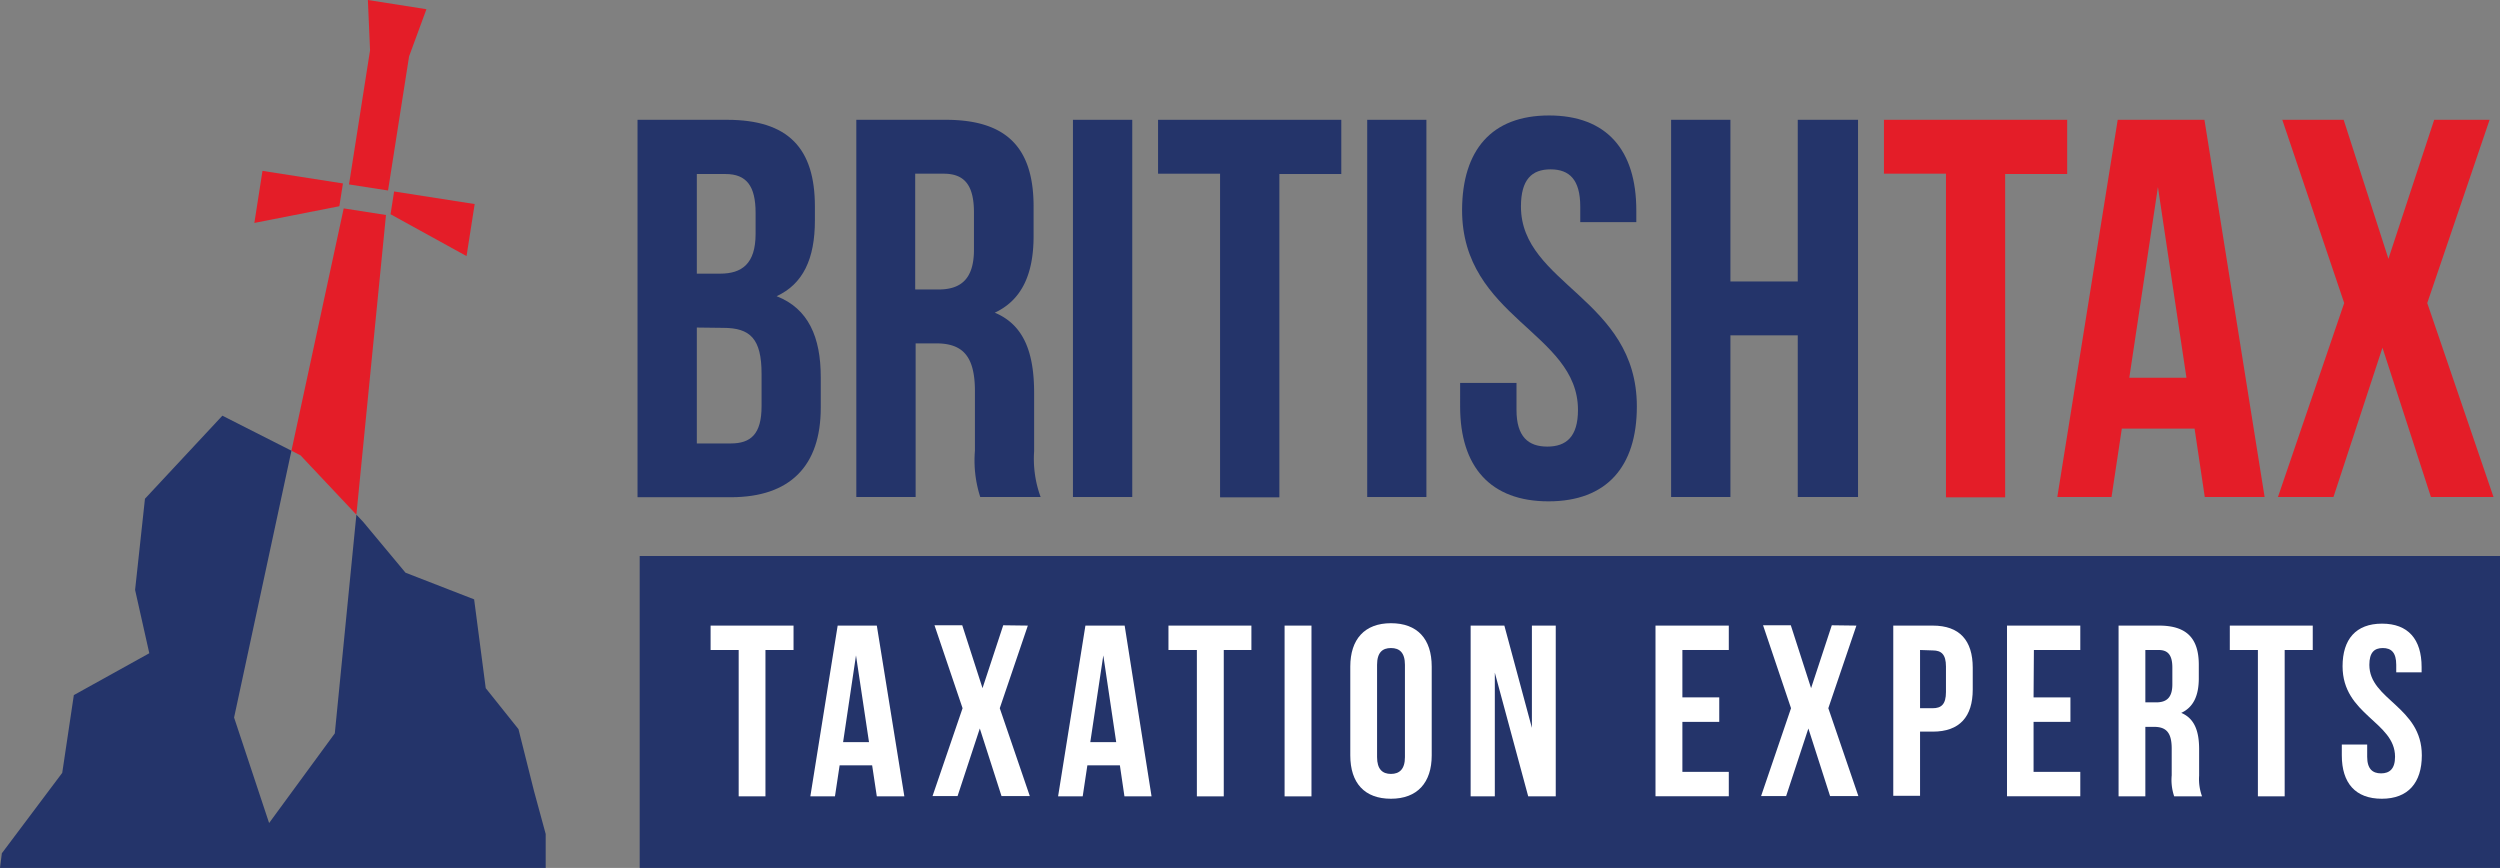
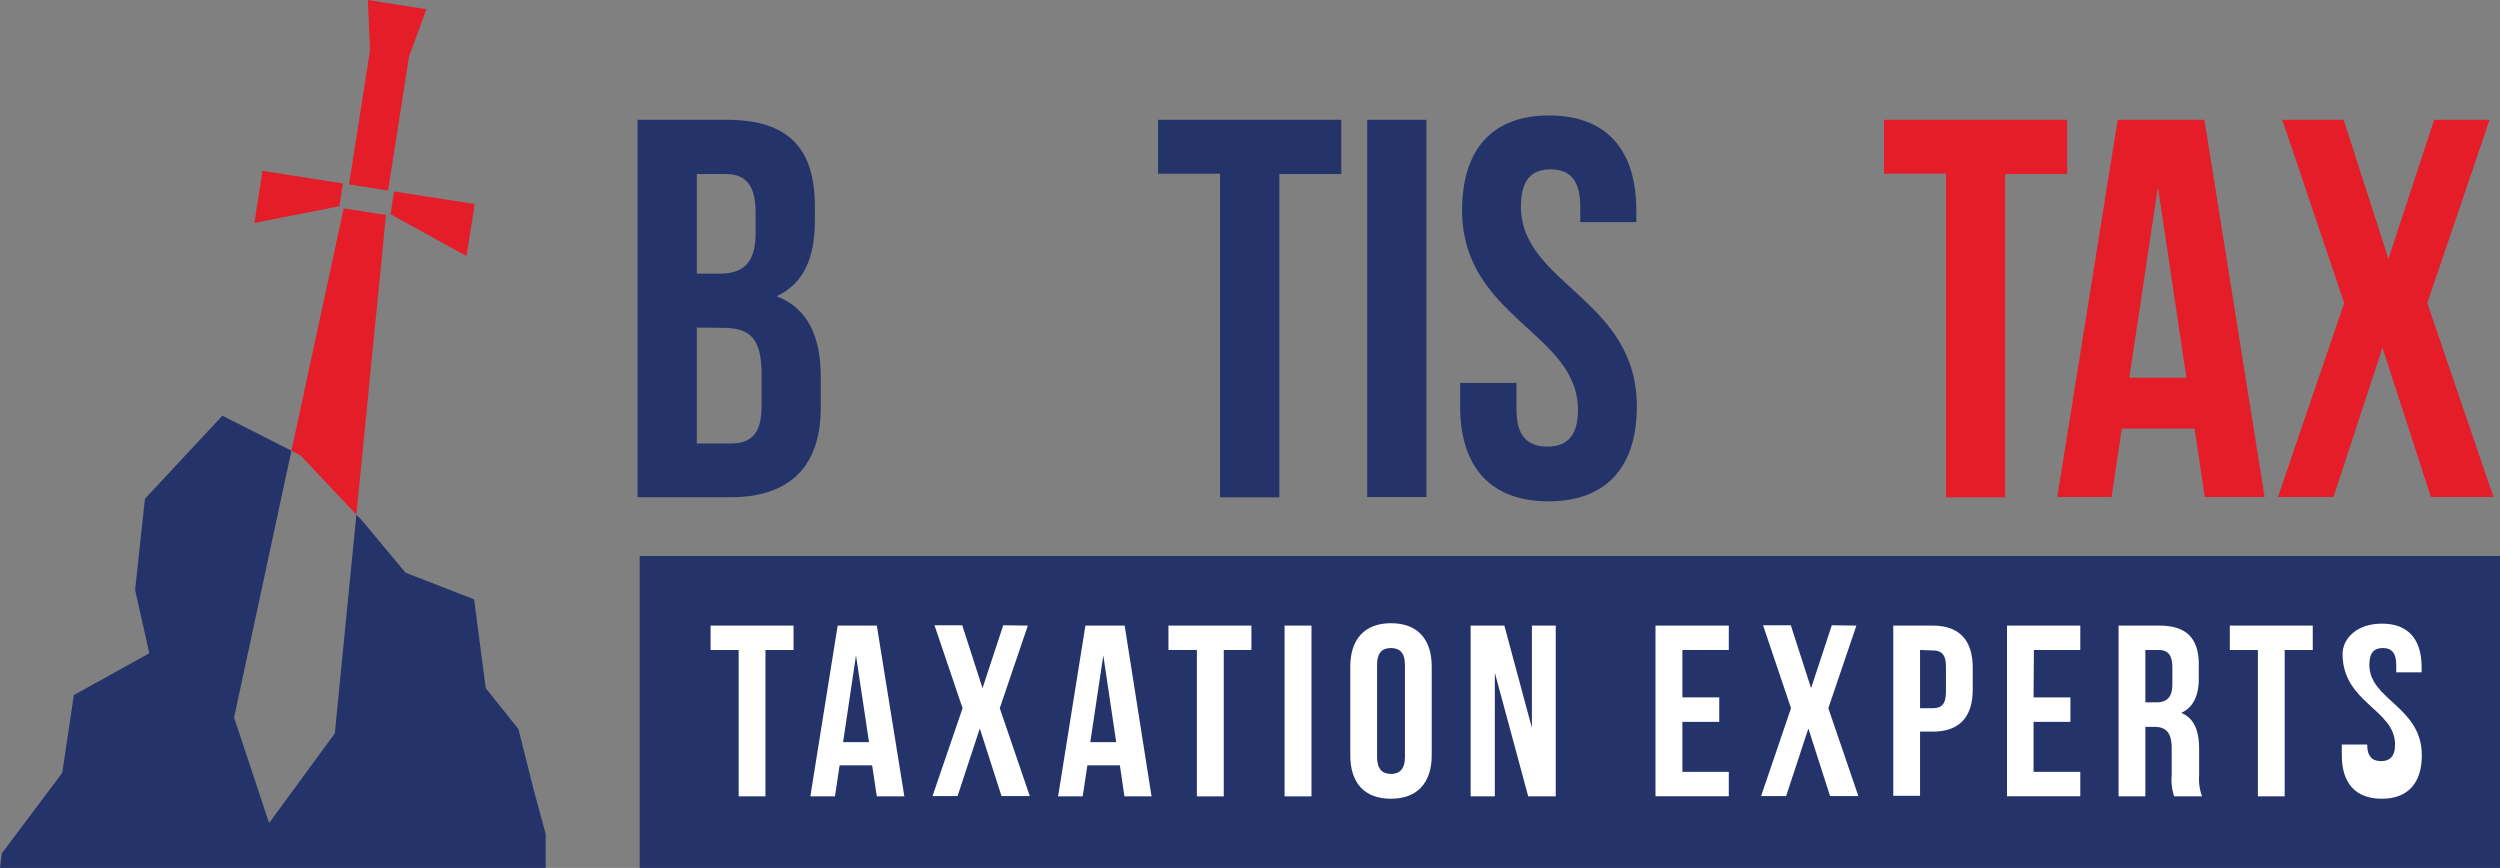
<svg xmlns="http://www.w3.org/2000/svg" id="Layer_1" data-name="Layer 1" viewBox="0 0 230.58 80.05">
  <rect x="0" y="0" width="230.58" height="80.05" fill="#808080" stroke="none" />
  <defs>
    <style>.cls-1{fill:#24346a;}.cls-2{fill:#e41d28;}.cls-3{fill:#fff;}</style>
  </defs>
  <rect class="cls-1" x="59" y="51.28" width="171.58" height="28.77" />
  <path class="cls-1" d="M263.29,154.73V156c0,3.58-1.1,5.87-3.53,7,2.93,1.14,4.07,3.78,4.07,7.46v2.83c0,5.37-2.83,8.25-8.3,8.25h-8.6V146.73h8.25C260.85,146.73,263.29,149.36,263.29,154.73Zm-10.89-3v9.19h2.14c2,0,3.28-.89,3.28-3.67v-1.94c0-2.49-.85-3.58-2.78-3.58Zm0,14.16v10.69h3.13c1.84,0,2.84-.85,2.84-3.43v-3c0-3.23-1.05-4.23-3.53-4.23Z" transform="translate(-188.13 -135.68)" />
-   <path class="cls-1" d="M278.54,181.52a11,11,0,0,1-.49-4.28v-5.46c0-3.23-1.1-4.43-3.58-4.43h-1.89v14.17h-5.47V146.73h8.25c5.67,0,8.1,2.63,8.1,8v2.73c0,3.58-1.14,5.92-3.58,7.06,2.74,1.14,3.63,3.78,3.63,7.41v5.36a10.21,10.21,0,0,0,.6,4.23Zm-6-29.82v10.68h2.14c2,0,3.28-.89,3.28-3.67v-3.43c0-2.49-.85-3.58-2.79-3.58Z" transform="translate(-188.13 -135.68)" />
-   <path class="cls-1" d="M287.09,146.73h5.47v34.79h-5.47Z" transform="translate(-188.13 -135.68)" />
  <path class="cls-1" d="M294.94,146.73h16.9v5h-5.71v29.82h-5.47V151.7h-5.72Z" transform="translate(-188.13 -135.68)" />
  <path class="cls-1" d="M314.23,146.73h5.46v34.79h-5.46Z" transform="translate(-188.13 -135.68)" />
  <path class="cls-1" d="M331,146.33c5.31,0,8.05,3.18,8.05,8.75v1.09h-5.17v-1.44c0-2.48-1-3.43-2.74-3.43s-2.73.95-2.73,3.43c0,7.16,10.69,8.5,10.69,18.44,0,5.56-2.79,8.75-8.15,8.75s-8.15-3.19-8.15-8.75V171H328v2.49c0,2.48,1.1,3.38,2.84,3.38s2.83-.9,2.83-3.38c0-7.16-10.69-8.5-10.69-18.44C323,149.51,325.71,146.33,331,146.33Z" transform="translate(-188.13 -135.68)" />
-   <path class="cls-1" d="M347.73,181.52h-5.47V146.73h5.47v14.91h6.21V146.73h5.56v34.79h-5.56V166.61h-6.21Z" transform="translate(-188.13 -135.68)" />
  <path class="cls-2" d="M361.89,146.73h16.9v5h-5.72v29.82h-5.46V151.7h-5.72Z" transform="translate(-188.13 -135.68)" />
  <path class="cls-2" d="M397,181.52h-5.52l-.94-6.31h-6.71l-.95,6.31h-5l5.57-34.79h8Zm-12.48-11h5.27l-2.63-17.59Z" transform="translate(-188.13 -135.68)" />
  <path class="cls-2" d="M417.75,146.73,412,163.63l6.11,17.89h-5.77l-4.47-13.77-4.52,13.77h-5.12l6.11-17.89-5.71-16.9h5.66l4.13,12.82,4.22-12.82Z" transform="translate(-188.13 -135.68)" />
  <path class="cls-3" d="M253.67,193.38h7.65v2.25h-2.59v13.5h-2.47v-13.5h-2.59Z" transform="translate(-188.13 -135.68)" />
  <path class="cls-3" d="M271.54,209.13H269l-.43-2.86h-3l-.43,2.86h-2.27l2.52-15.75H269Zm-5.65-5h2.39l-1.2-8Z" transform="translate(-188.13 -135.68)" />
  <path class="cls-3" d="M282.93,193.38,280.34,201l2.77,8.1H280.5l-2-6.23-2.05,6.23h-2.31l2.77-8.1-2.59-7.65h2.56l1.87,5.8,1.91-5.8Z" transform="translate(-188.13 -135.68)" />
  <path class="cls-3" d="M294.34,209.13h-2.5l-.42-2.86h-3l-.43,2.86h-2.27l2.52-15.75h3.62Zm-5.65-5h2.39l-1.19-8Z" transform="translate(-188.13 -135.68)" />
  <path class="cls-3" d="M295.9,193.38h7.65v2.25H301v13.5h-2.48v-13.5H295.9Z" transform="translate(-188.13 -135.68)" />
  <path class="cls-3" d="M306.61,193.38h2.48v15.75h-2.48Z" transform="translate(-188.13 -135.68)" />
  <path class="cls-3" d="M312.67,197.16c0-2.52,1.32-4,3.75-4s3.76,1.44,3.76,4v8.19c0,2.52-1.33,4-3.76,4s-3.75-1.44-3.75-4Zm2.47,8.35c0,1.12.5,1.55,1.28,1.55s1.29-.43,1.29-1.55V197c0-1.13-.5-1.55-1.29-1.55s-1.28.42-1.28,1.55Z" transform="translate(-188.13 -135.68)" />
  <path class="cls-3" d="M326,197.72v11.41h-2.23V193.38h3.11l2.54,9.43v-9.43h2.2v15.75h-2.54Z" transform="translate(-188.13 -135.68)" />
  <path class="cls-3" d="M343.3,200h3.4v2.26h-3.4v4.61h4.28v2.25h-6.76V193.38h6.76v2.25H343.3Z" transform="translate(-188.13 -135.68)" />
  <path class="cls-3" d="M359.35,193.38,356.76,201l2.77,8.1h-2.61l-2-6.23-2.05,6.23h-2.31l2.76-8.1-2.58-7.65h2.56l1.87,5.8,1.91-5.8Z" transform="translate(-188.13 -135.68)" />
  <path class="cls-3" d="M370.08,197.27v2c0,2.52-1.21,3.89-3.69,3.89h-1.17v5.92h-2.47V193.38h3.64C368.87,193.38,370.08,194.75,370.08,197.27Zm-4.86-1.64V201h1.17c.79,0,1.22-.36,1.22-1.49v-2.36c0-1.12-.43-1.48-1.22-1.48Z" transform="translate(-188.13 -135.68)" />
  <path class="cls-3" d="M375.69,200h3.4v2.26h-3.4v4.61H380v2.25h-6.76V193.38H380v2.25h-4.28Z" transform="translate(-188.13 -135.68)" />
  <path class="cls-3" d="M388.66,209.13a4.73,4.73,0,0,1-.23-1.94v-2.47c0-1.46-.5-2-1.62-2H386v6.41h-2.47V193.38h3.73c2.57,0,3.67,1.19,3.67,3.62v1.24c0,1.62-.51,2.68-1.62,3.19,1.24.52,1.65,1.71,1.65,3.36v2.43a4.61,4.61,0,0,0,.27,1.91ZM386,195.63v4.83h1c.92,0,1.49-.4,1.49-1.66v-1.55c0-1.13-.39-1.62-1.26-1.62Z" transform="translate(-188.13 -135.68)" />
  <path class="cls-3" d="M393.79,193.38h7.65v2.25h-2.59v13.5h-2.47v-13.5h-2.59Z" transform="translate(-188.13 -135.68)" />
-   <path class="cls-3" d="M407.83,193.2c2.41,0,3.65,1.44,3.65,4v.49h-2.34V197c0-1.13-.45-1.55-1.24-1.55s-1.24.42-1.24,1.55c0,3.24,4.84,3.85,4.84,8.35,0,2.52-1.26,4-3.69,4s-3.69-1.44-3.69-4v-1h2.34v1.13c0,1.12.5,1.53,1.28,1.53s1.29-.41,1.29-1.53c0-3.24-4.84-3.85-4.84-8.35C404.19,194.64,405.42,193.2,407.83,193.2Z" transform="translate(-188.13 -135.68)" />
+   <path class="cls-3" d="M407.83,193.2c2.41,0,3.65,1.44,3.65,4v.49h-2.34V197c0-1.13-.45-1.55-1.24-1.55s-1.24.42-1.24,1.55c0,3.24,4.84,3.85,4.84,8.35,0,2.52-1.26,4-3.69,4s-3.69-1.44-3.69-4v-1h2.34c0,1.12.5,1.53,1.28,1.53s1.29-.41,1.29-1.53c0-3.24-4.84-3.85-4.84-8.35C404.19,194.64,405.42,193.2,407.83,193.2Z" transform="translate(-188.13 -135.68)" />
  <polygon class="cls-2" points="36.35 17.66 43.78 18.82 43.03 23.62 36.02 19.76 36.35 17.66" />
  <polygon class="cls-2" points="31.63 16.92 24.21 15.76 23.46 20.56 31.3 19.02 31.63 16.92" />
  <polygon class="cls-2" points="34.13 4.64 32.19 17.01 35.79 17.57 37.73 5.2 39.33 0.85 33.93 0 34.13 4.64" />
  <polygon class="cls-2" points="32.87 47.47 35.6 19.83 31.7 19.22 26.88 41.57 27.72 42 32.87 47.47" />
  <polygon class="cls-1" points="50.33 76.92 49.25 72.95 47.82 67.25 44.8 63.47 43.73 55.28 37.4 52.82 33.51 48.15 32.87 47.47 30.88 67.64 24.82 75.91 21.59 66.18 26.88 41.57 20.51 38.34 13.37 46 12.46 54.41 13.77 60.25 6.81 64.11 5.74 71.28 0.17 78.7 0 80.05 50.33 80.05 50.33 76.92" />
</svg>